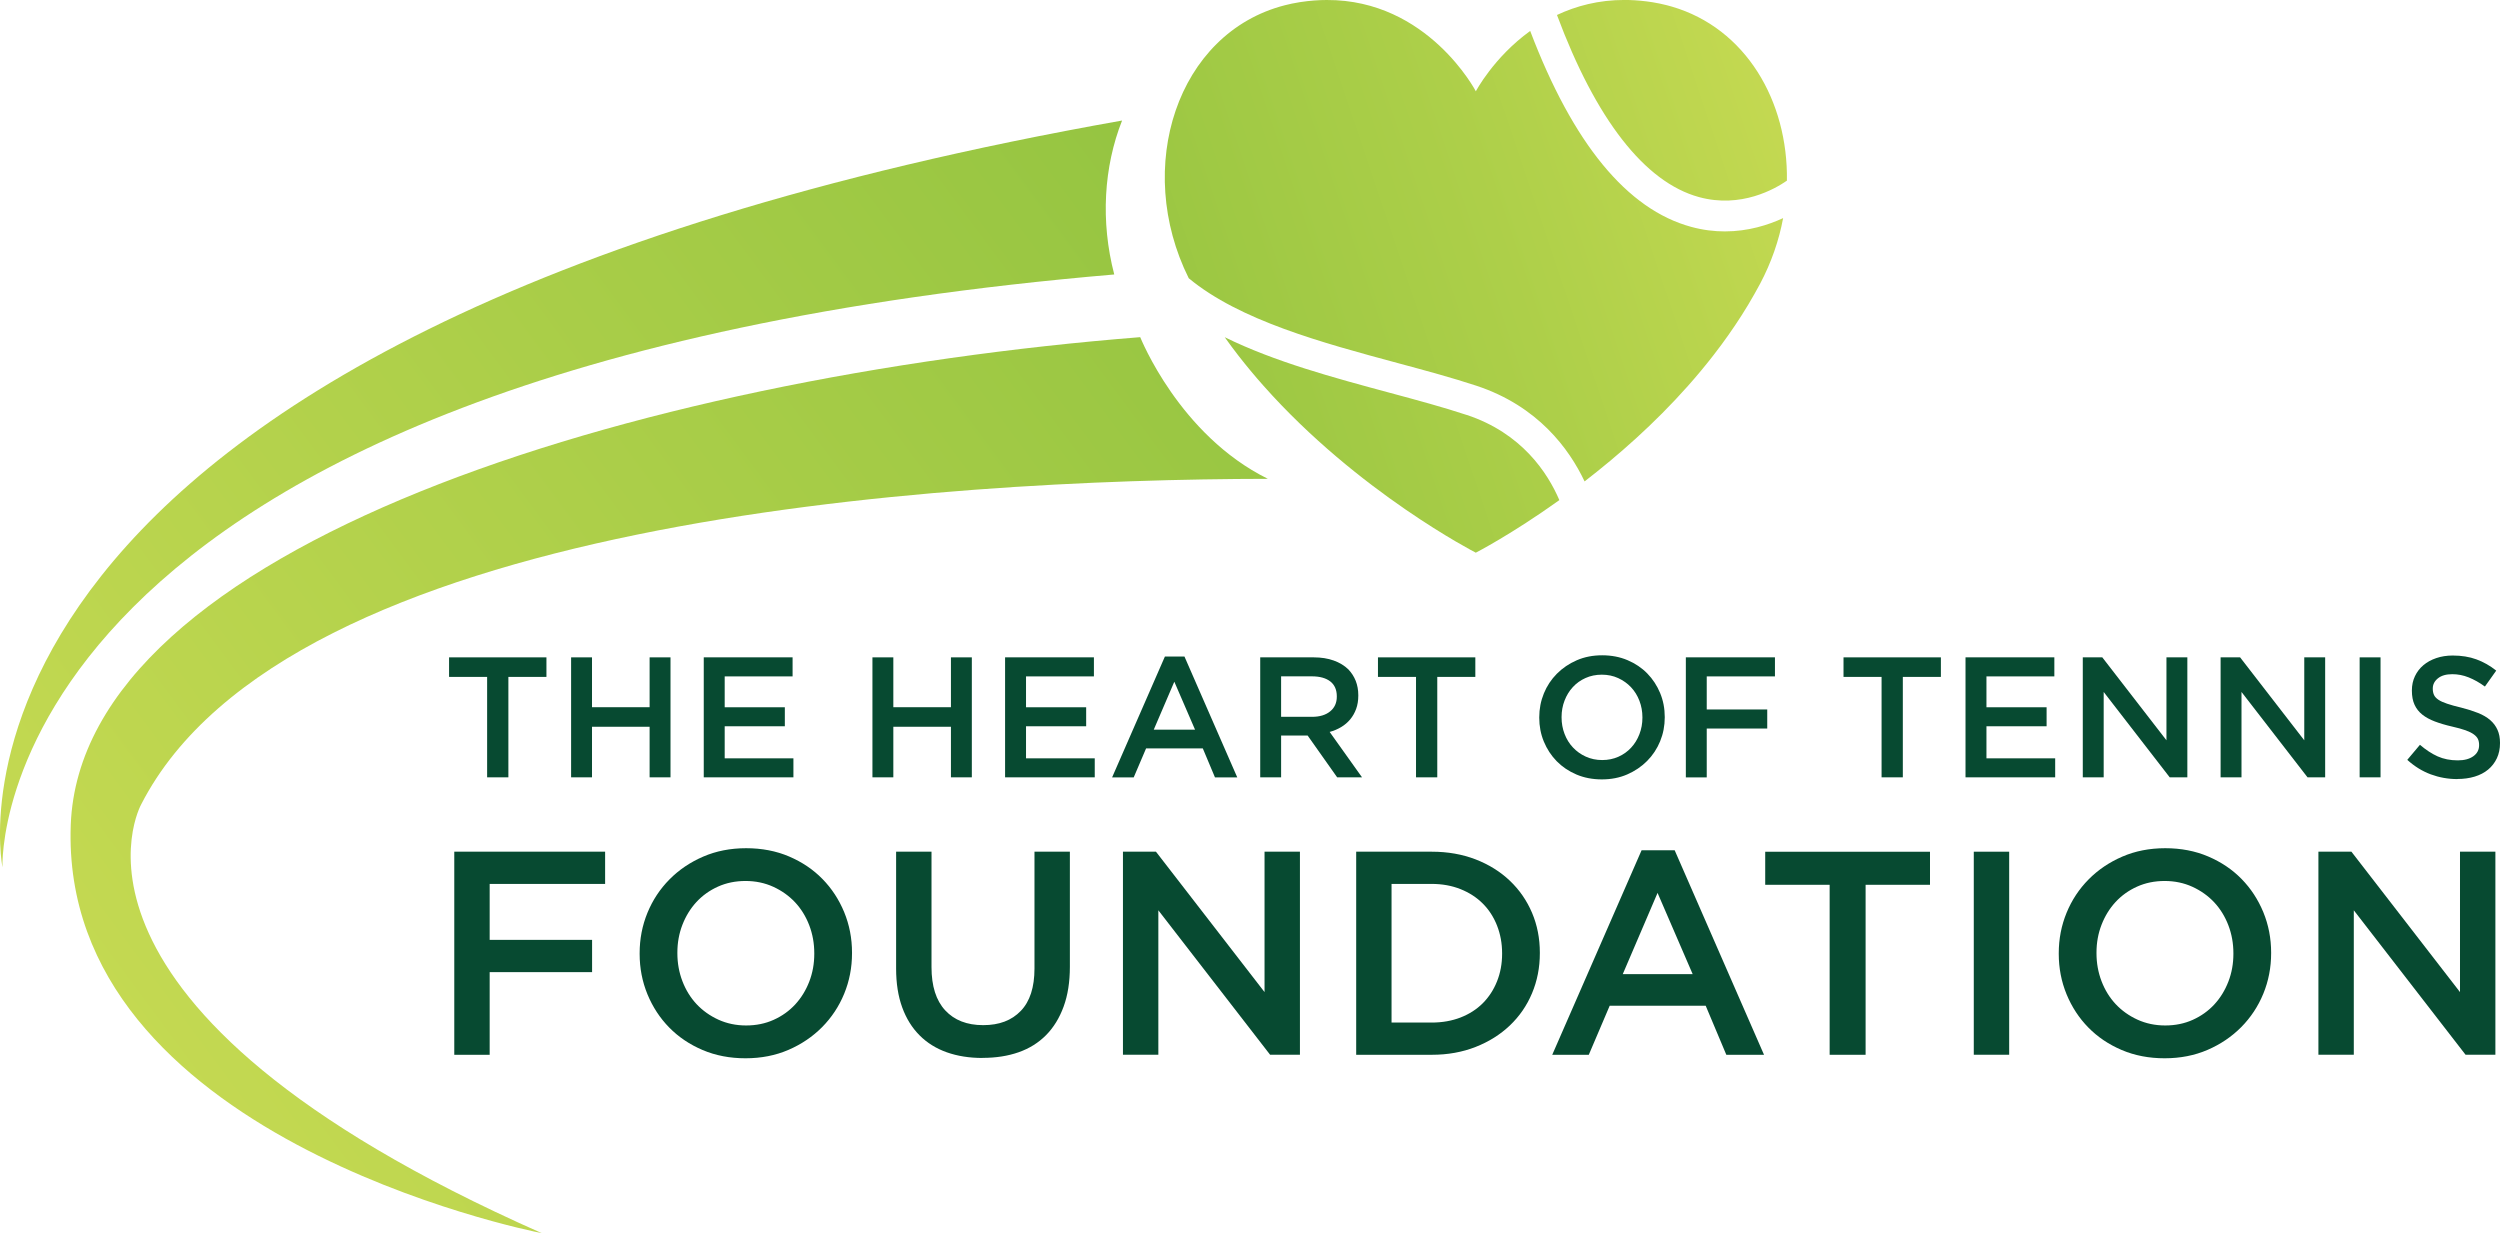
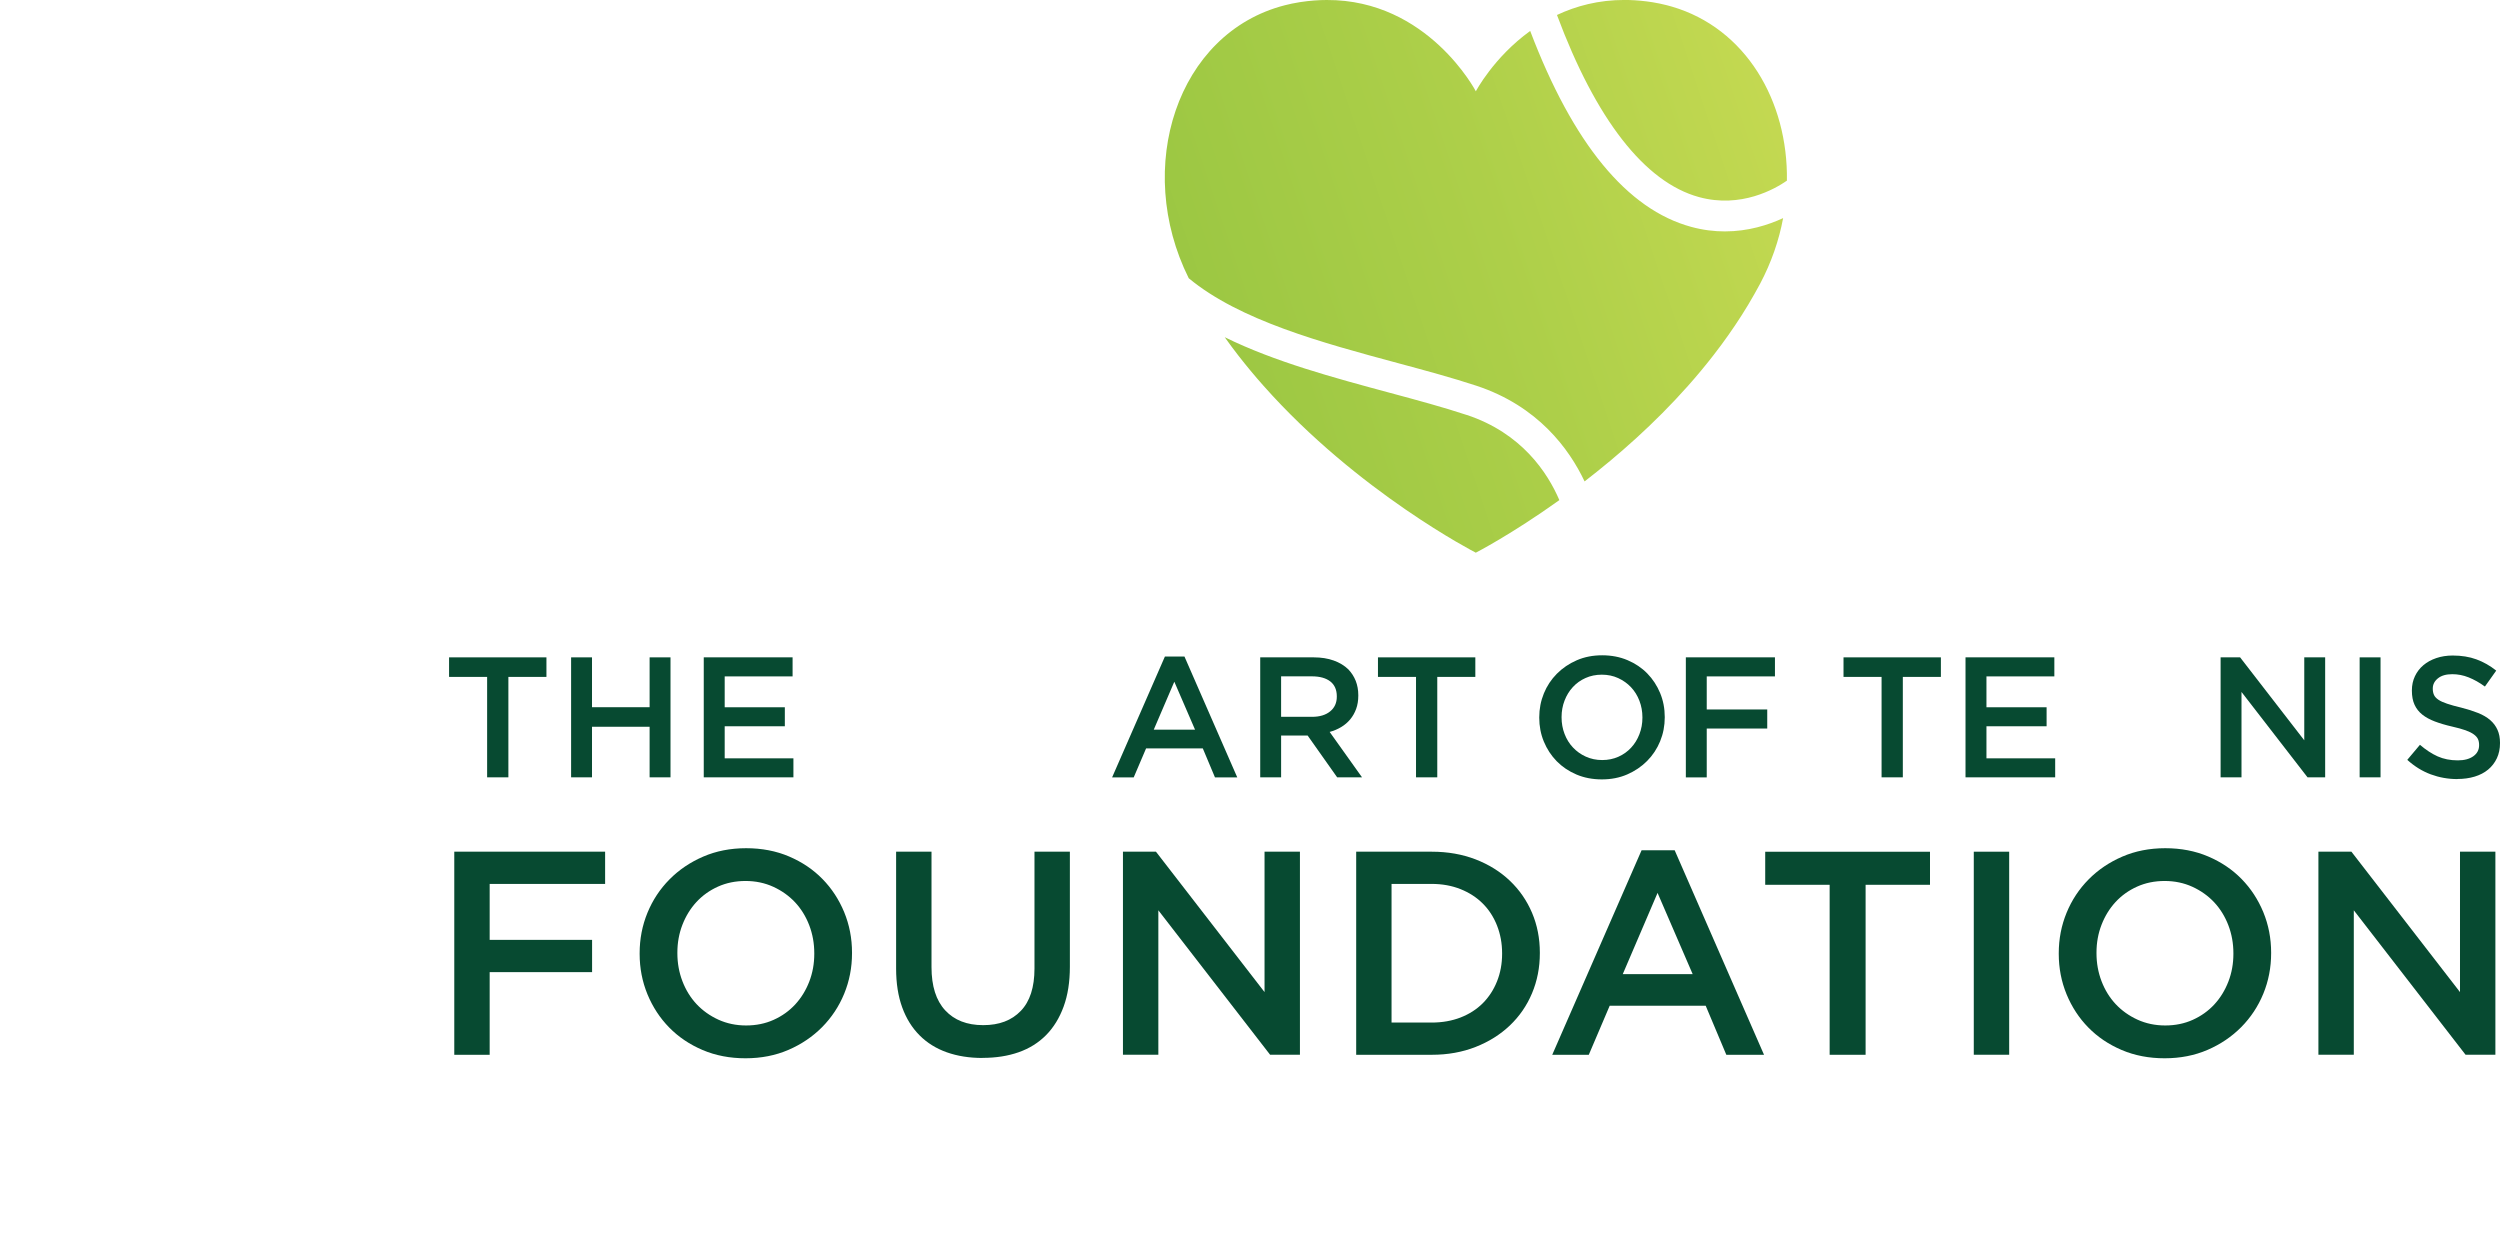
<svg xmlns="http://www.w3.org/2000/svg" xmlns:xlink="http://www.w3.org/1999/xlink" id="Layer_1" data-name="Layer 1" viewBox="0 0 629.3 310.41">
  <defs>
    <style>
      .cls-1 {
        fill: url(#linear-gradient);
      }

      .cls-1, .cls-2, .cls-3, .cls-4 {
        stroke-width: 0px;
      }

      .cls-2 {
        fill: #074a31;
      }

      .cls-3 {
        fill: url(#linear-gradient-2);
      }

      .cls-4 {
        fill: url(#linear-gradient-3);
      }
    </style>
    <linearGradient id="linear-gradient" x1="221.93" y1="112.47" x2="467.89" y2="29.56" gradientUnits="userSpaceOnUse">
      <stop offset="0" stop-color="#8fc23f" />
      <stop offset=".25" stop-color="#97c541" />
      <stop offset=".63" stop-color="#adcf49" />
      <stop offset="1" stop-color="#c9db53" />
      <stop offset="1" stop-color="#000" />
    </linearGradient>
    <linearGradient id="linear-gradient-2" x1="815.53" y1="-14.86" x2="1153.81" y2="229.42" gradientTransform="translate(1124.18 -6.63) rotate(179.32) scale(1 -1)" gradientUnits="userSpaceOnUse">
      <stop offset="0" stop-color="#8fc23f" />
      <stop offset="1" stop-color="#c9db53" />
      <stop offset="1" stop-color="#000" />
    </linearGradient>
    <linearGradient id="linear-gradient-3" x1="771.39" y1="37.42" x2="1114.28" y2="285.03" xlink:href="#linear-gradient-2" />
  </defs>
  <g>
    <path class="cls-2" d="M122.62,170.39h-9.58v-4.92h24.51v4.92h-9.58v25.28h-5.35v-25.28Z" />
    <path class="cls-2" d="M143.76,165.47h5.26v12.55h14.5v-12.55h5.26v30.2h-5.26v-12.73h-14.5v12.73h-5.26v-30.2Z" />
    <path class="cls-2" d="M177.16,165.47h22.35v4.79h-17.09v7.77h15.14v4.79h-15.14v8.07h17.3v4.79h-22.57v-30.2Z" />
-     <path class="cls-2" d="M219.61,165.47h5.26v12.55h14.5v-12.55h5.26v30.2h-5.26v-12.73h-14.5v12.73h-5.26v-30.2Z" />
-     <path class="cls-2" d="M253.01,165.47h22.35v4.79h-17.09v7.77h15.14v4.79h-15.14v8.07h17.3v4.79h-22.57v-30.2Z" />
    <path class="cls-2" d="M293.23,165.26h4.92l13.29,30.42h-5.61l-3.06-7.29h-14.28l-3.11,7.29h-5.44l13.29-30.42ZM300.82,183.68l-5.22-12.08-5.18,12.08h10.4Z" />
    <path class="cls-2" d="M317.22,165.47h13.46c1.9,0,3.58.27,5.05.8,1.47.53,2.69,1.27,3.67,2.22.8.84,1.42,1.8,1.86,2.89.43,1.1.65,2.3.65,3.63v.09c0,1.24-.18,2.35-.54,3.34-.36.99-.86,1.87-1.49,2.63-.63.76-1.39,1.41-2.27,1.94-.88.53-1.85.94-2.91,1.23l8.15,11.43h-6.26l-7.44-10.53h-6.67v10.53h-5.26v-30.2ZM330.27,180.44c1.9,0,3.42-.45,4.54-1.36,1.13-.91,1.69-2.15,1.69-3.71v-.09c0-1.65-.55-2.9-1.64-3.75-1.1-.85-2.64-1.28-4.63-1.28h-7.75v10.18h7.79Z" />
    <path class="cls-2" d="M356.44,170.39h-9.58v-4.92h24.51v4.92h-9.58v25.28h-5.35v-25.28Z" />
    <path class="cls-2" d="M403.21,196.19c-2.33,0-4.46-.41-6.39-1.23-1.93-.82-3.58-1.94-4.96-3.34-1.38-1.41-2.46-3.06-3.24-4.94-.78-1.88-1.16-3.89-1.16-6.02v-.09c0-2.13.39-4.13,1.16-6.02s1.87-3.54,3.28-4.96,3.08-2.55,5.01-3.39c1.93-.84,4.06-1.25,6.39-1.25s4.46.41,6.39,1.23,3.58,1.93,4.96,3.34c1.38,1.41,2.46,3.06,3.24,4.94s1.16,3.89,1.16,6.02v.09c0,2.13-.39,4.14-1.16,6.02s-1.87,3.54-3.28,4.96c-1.41,1.42-3.08,2.55-5.01,3.39-1.93.84-4.06,1.25-6.39,1.25ZM403.3,191.32c1.49,0,2.86-.28,4.1-.84,1.25-.56,2.31-1.32,3.2-2.29.89-.96,1.58-2.09,2.08-3.39s.75-2.67.75-4.14v-.09c0-1.47-.25-2.85-.75-4.16-.5-1.31-1.2-2.44-2.11-3.41-.9-.96-1.98-1.73-3.24-2.31s-2.64-.86-4.12-.86-2.86.28-4.1.84c-1.25.56-2.31,1.32-3.2,2.29-.89.96-1.58,2.09-2.08,3.39-.5,1.3-.75,2.68-.75,4.14v.09c0,1.47.25,2.86.75,4.16.5,1.31,1.2,2.45,2.11,3.41.9.96,1.98,1.74,3.24,2.31s2.63.86,4.12.86Z" />
    <path class="cls-2" d="M424.35,165.47h22.44v4.79h-17.17v8.33h15.23v4.79h-15.23v12.3h-5.26v-30.2Z" />
    <path class="cls-2" d="M473.63,170.39h-9.58v-4.92h24.51v4.92h-9.58v25.28h-5.35v-25.28Z" />
    <path class="cls-2" d="M494.77,165.47h22.35v4.79h-17.09v7.77h15.14v4.79h-15.14v8.07h17.3v4.79h-22.57v-30.2Z" />
-     <path class="cls-2" d="M524.28,165.47h4.91l16.15,20.88v-20.88h5.26v30.2h-4.44l-16.62-21.49v21.49h-5.26v-30.2Z" />
    <path class="cls-2" d="M558.97,165.47h4.91l16.15,20.88v-20.88h5.26v30.2h-4.44l-16.62-21.49v21.49h-5.26v-30.2Z" />
    <path class="cls-2" d="M593.97,165.47h5.26v30.2h-5.26v-30.2Z" />
    <path class="cls-2" d="M618.56,196.11c-2.33,0-4.56-.4-6.69-1.19-2.13-.79-4.1-2.01-5.91-3.65l3.19-3.79c1.47,1.26,2.95,2.24,4.44,2.91,1.5.67,3.19,1.01,5.09,1.01,1.64,0,2.94-.35,3.91-1.04.96-.69,1.45-1.61,1.45-2.76v-.09c0-.55-.09-1.03-.28-1.45-.19-.42-.53-.81-1.04-1.19s-1.2-.72-2.08-1.04c-.88-.31-2.03-.63-3.44-.95-1.62-.37-3.05-.8-4.3-1.27-1.26-.48-2.31-1.05-3.16-1.73-.85-.67-1.5-1.5-1.95-2.48-.45-.98-.67-2.16-.67-3.54v-.09c0-1.29.26-2.48.77-3.56.51-1.08,1.22-2,2.12-2.76.9-.76,1.98-1.36,3.24-1.79s2.64-.65,4.14-.65c2.21,0,4.21.32,5.98.97,1.77.65,3.43,1.59,4.98,2.83l-2.85,4.01c-1.38-1.01-2.75-1.77-4.1-2.31s-2.72-.8-4.1-.8c-1.55,0-2.76.34-3.62,1.04-.86.69-1.3,1.54-1.3,2.55v.09c0,.58.1,1.09.3,1.53.2.45.57.85,1.1,1.21.53.36,1.27.7,2.21,1.01.94.32,2.13.65,3.57.99,1.59.4,2.99.85,4.22,1.34,1.23.49,2.24,1.09,3.05,1.79.81.7,1.42,1.52,1.84,2.46.42.93.63,2.02.63,3.26v.09c0,1.41-.26,2.67-.79,3.8-.53,1.12-1.26,2.07-2.2,2.85-.94.78-2.07,1.37-3.39,1.77-1.32.4-2.77.6-4.35.6Z" />
  </g>
  <g>
    <path class="cls-2" d="M114.35,214.39h37.97v8.11h-29.06v14.09h25.78v8.11h-25.78v20.81h-8.91v-51.11Z" />
    <path class="cls-2" d="M187.67,266.39c-3.94,0-7.55-.69-10.81-2.08-3.26-1.39-6.06-3.27-8.4-5.66-2.34-2.38-4.16-5.17-5.48-8.36-1.31-3.19-1.97-6.58-1.97-10.19v-.15c0-3.6.66-7,1.97-10.19,1.31-3.19,3.16-5.99,5.55-8.4,2.38-2.41,5.21-4.32,8.47-5.73,3.26-1.41,6.86-2.12,10.81-2.12s7.55.69,10.81,2.08c3.26,1.39,6.06,3.27,8.4,5.66,2.34,2.39,4.16,5.17,5.48,8.36,1.31,3.19,1.97,6.58,1.97,10.19v.15c0,3.6-.66,7-1.97,10.19-1.31,3.19-3.17,5.99-5.55,8.4-2.39,2.41-5.21,4.32-8.47,5.73-3.26,1.41-6.86,2.12-10.81,2.12ZM187.81,258.13c2.52,0,4.84-.47,6.94-1.42,2.11-.95,3.91-2.24,5.42-3.87,1.5-1.63,2.68-3.54,3.53-5.73.85-2.19,1.27-4.53,1.27-7.01v-.15c0-2.48-.42-4.83-1.27-7.05-.85-2.21-2.04-4.14-3.56-5.77-1.53-1.63-3.36-2.93-5.49-3.91-2.13-.97-4.46-1.46-6.98-1.46s-4.83.47-6.94,1.42c-2.11.95-3.91,2.24-5.42,3.87-1.5,1.63-2.68,3.54-3.53,5.73-.85,2.19-1.27,4.53-1.27,7.01v.15c0,2.48.42,4.83,1.27,7.05.85,2.22,2.04,4.14,3.56,5.77,1.53,1.63,3.36,2.93,5.49,3.91,2.13.97,4.46,1.46,6.98,1.46Z" />
    <path class="cls-2" d="M247.32,266.31c-3.31,0-6.3-.47-8.98-1.42-2.68-.95-4.97-2.37-6.86-4.27-1.9-1.9-3.36-4.25-4.38-7.05s-1.53-6.05-1.53-9.75v-29.43h8.91v29.06c0,4.77,1.15,8.4,3.45,10.88,2.3,2.48,5.48,3.72,9.55,3.72s7.17-1.19,9.47-3.58c2.3-2.38,3.45-5.94,3.45-10.66v-29.43h8.91v28.99c0,3.8-.52,7.13-1.57,10-1.05,2.87-2.52,5.27-4.42,7.19-1.9,1.92-4.2,3.36-6.9,4.31-2.7.95-5.73,1.42-9.09,1.42Z" />
    <path class="cls-2" d="M282.67,214.39h8.31l27.33,35.34v-35.34h8.91v51.11h-7.51l-28.13-36.36v36.36h-8.91v-51.11Z" />
    <path class="cls-2" d="M341.38,214.39h19.06c3.99,0,7.66.65,10.99,1.93,3.33,1.29,6.21,3.08,8.62,5.37,2.41,2.29,4.27,4.98,5.59,8.07,1.31,3.09,1.97,6.44,1.97,10.04v.15c0,3.6-.66,6.96-1.97,10.08-1.31,3.12-3.18,5.82-5.59,8.11-2.41,2.29-5.28,4.09-8.62,5.4-3.34,1.31-7,1.97-10.99,1.97h-19.06v-51.11ZM360.36,257.4c2.68,0,5.11-.43,7.3-1.28,2.19-.86,4.05-2.05,5.59-3.59,1.53-1.54,2.73-3.37,3.58-5.5.85-2.13,1.28-4.44,1.28-6.93v-.15c0-2.49-.43-4.81-1.28-6.97-.85-2.15-2.04-4-3.58-5.53-1.53-1.54-3.4-2.75-5.59-3.63-2.19-.88-4.63-1.32-7.3-1.32h-10.08v34.9h10.08Z" />
    <path class="cls-2" d="M413.23,214.03h8.32l22.49,51.48h-9.49l-5.19-12.34h-24.17l-5.26,12.34h-9.2l22.49-51.48ZM426.08,245.21l-8.84-20.45-8.76,20.45h17.6Z" />
    <path class="cls-2" d="M460.55,222.72h-16.21v-8.32h41.48v8.32h-16.21v42.79h-9.05v-42.79Z" />
    <path class="cls-2" d="M496.84,214.39h8.91v51.11h-8.91v-51.11Z" />
    <path class="cls-2" d="M544.89,266.39c-3.94,0-7.55-.69-10.81-2.08-3.26-1.39-6.06-3.27-8.4-5.66-2.34-2.38-4.16-5.17-5.48-8.36-1.31-3.19-1.97-6.58-1.97-10.19v-.15c0-3.6.66-7,1.97-10.19,1.31-3.19,3.16-5.99,5.55-8.4,2.38-2.41,5.21-4.32,8.47-5.73,3.26-1.41,6.86-2.12,10.81-2.12s7.55.69,10.81,2.08c3.26,1.39,6.06,3.27,8.4,5.66,2.34,2.39,4.16,5.17,5.48,8.36,1.31,3.19,1.97,6.58,1.97,10.19v.15c0,3.6-.66,7-1.97,10.19-1.31,3.19-3.17,5.99-5.55,8.4-2.39,2.41-5.21,4.32-8.47,5.73-3.26,1.41-6.86,2.12-10.81,2.12ZM545.03,258.13c2.52,0,4.84-.47,6.94-1.42s3.91-2.24,5.42-3.87c1.5-1.63,2.68-3.54,3.53-5.73.85-2.19,1.27-4.53,1.27-7.01v-.15c0-2.48-.42-4.83-1.27-7.05-.85-2.21-2.04-4.14-3.56-5.77-1.53-1.63-3.36-2.93-5.49-3.91-2.13-.97-4.46-1.46-6.98-1.46s-4.83.47-6.94,1.42c-2.11.95-3.91,2.24-5.42,3.87-1.5,1.63-2.68,3.54-3.53,5.73-.85,2.19-1.27,4.53-1.27,7.01v.15c0,2.48.42,4.83,1.27,7.05.85,2.22,2.04,4.14,3.56,5.77,1.53,1.63,3.36,2.93,5.49,3.91,2.13.97,4.46,1.46,6.98,1.46Z" />
    <path class="cls-2" d="M583.59,214.39h8.31l27.33,35.34v-35.34h8.91v51.11h-7.51l-28.13-36.36v36.36h-8.91v-51.11Z" />
  </g>
  <path class="cls-1" d="M369.19,104.44c13.86,4.58,20.39,14.58,23.33,21.45-12.05,8.62-21.03,13.23-21.03,13.23,0,0-29.6-15.16-53.4-41.97-2.19-2.46-4.33-5.03-6.39-7.68-1.17-1.5-2.3-3.03-3.41-4.59,12.53,6.18,27.46,10.2,41.46,13.97,6.99,1.88,13.58,3.66,19.44,5.6ZM449.8,45.49c.31-20.03-10.33-38.39-28.97-43.83-.41-.12-.82-.23-1.24-.34-1.18-.3-2.4-.56-3.64-.76-1.98-.31-3.91-.49-5.75-.55-.41-.02-.8-.02-1.2-.02-6.58-.02-12.26,1.51-17.08,3.78,9.78,26.26,22.09,42.08,35.71,45.83,10.62,2.93,19.26-2.1,22.16-4.12ZM299.22,70.03c12.84,10.65,33.61,16.24,52.54,21.34,7.09,1.91,13.79,3.72,19.86,5.72,15.51,5.12,23.37,15.89,27.25,24.09,8.34-6.44,17.56-14.5,26.03-24.05,2.19-2.46,4.32-5.02,6.38-7.67.68-.87,1.35-1.76,2.01-2.65,2.39-3.24,4.66-6.6,6.76-10.09,1.04-1.74,2.04-3.51,3.01-5.31,2.83-5.34,4.75-10.92,5.79-16.51-3.74,1.73-8.79,3.35-14.66,3.35-2.67,0-5.51-.33-8.47-1.14-16.14-4.38-29.77-20.97-40.54-49.32-9.22,6.67-13.68,15.19-13.68,15.19C371.49,22.97,359.46-.08,333.98,0c-2.1,0-4.28.17-6.56.51-.12.02-.25.04-.38.06-1.25.2-2.46.45-3.65.76-27.11,6.96-38.05,40.81-24.16,68.71Z" />
  <g>
-     <path class="cls-3" d="M.62,218.29S-4.92,93.43,280.48,69.09c-3.49-13.39-2.63-27.11,1.97-38.75C-26.82,85.18.62,218.29.62,218.29Z" />
-     <path class="cls-4" d="M136.38,310.41C7.06,253.22,35.56,202.44,35.56,202.44c36.86-71.86,201.19-81.77,283.59-81.91-22.33-11.02-32.02-35.45-32.14-35.66C159.92,94.95,20.42,137.55,17.81,207.66c-2.88,78.2,114.95,102.05,118.57,102.75Z" />
-   </g>
+     </g>
</svg>